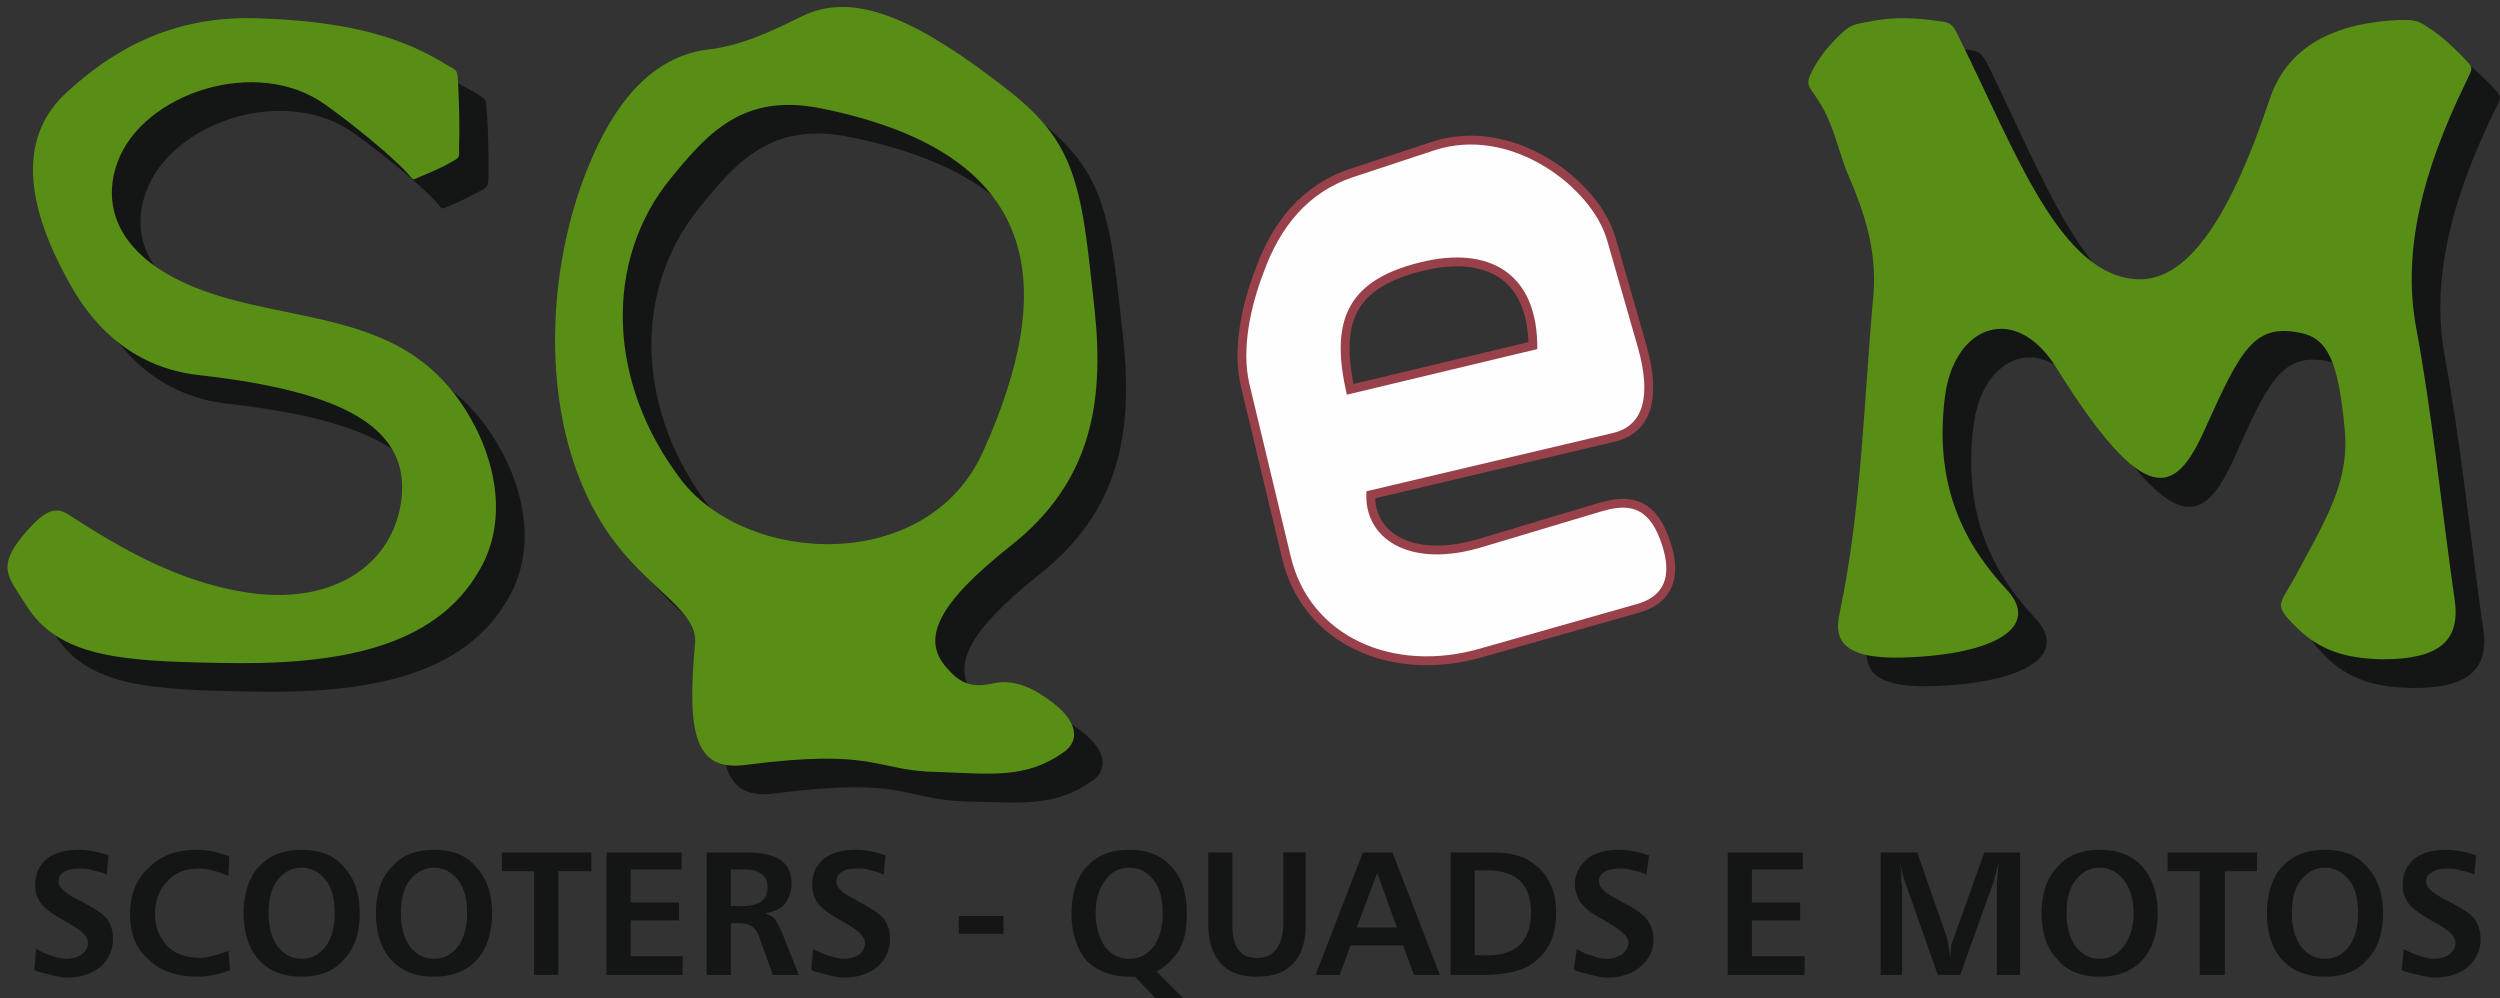
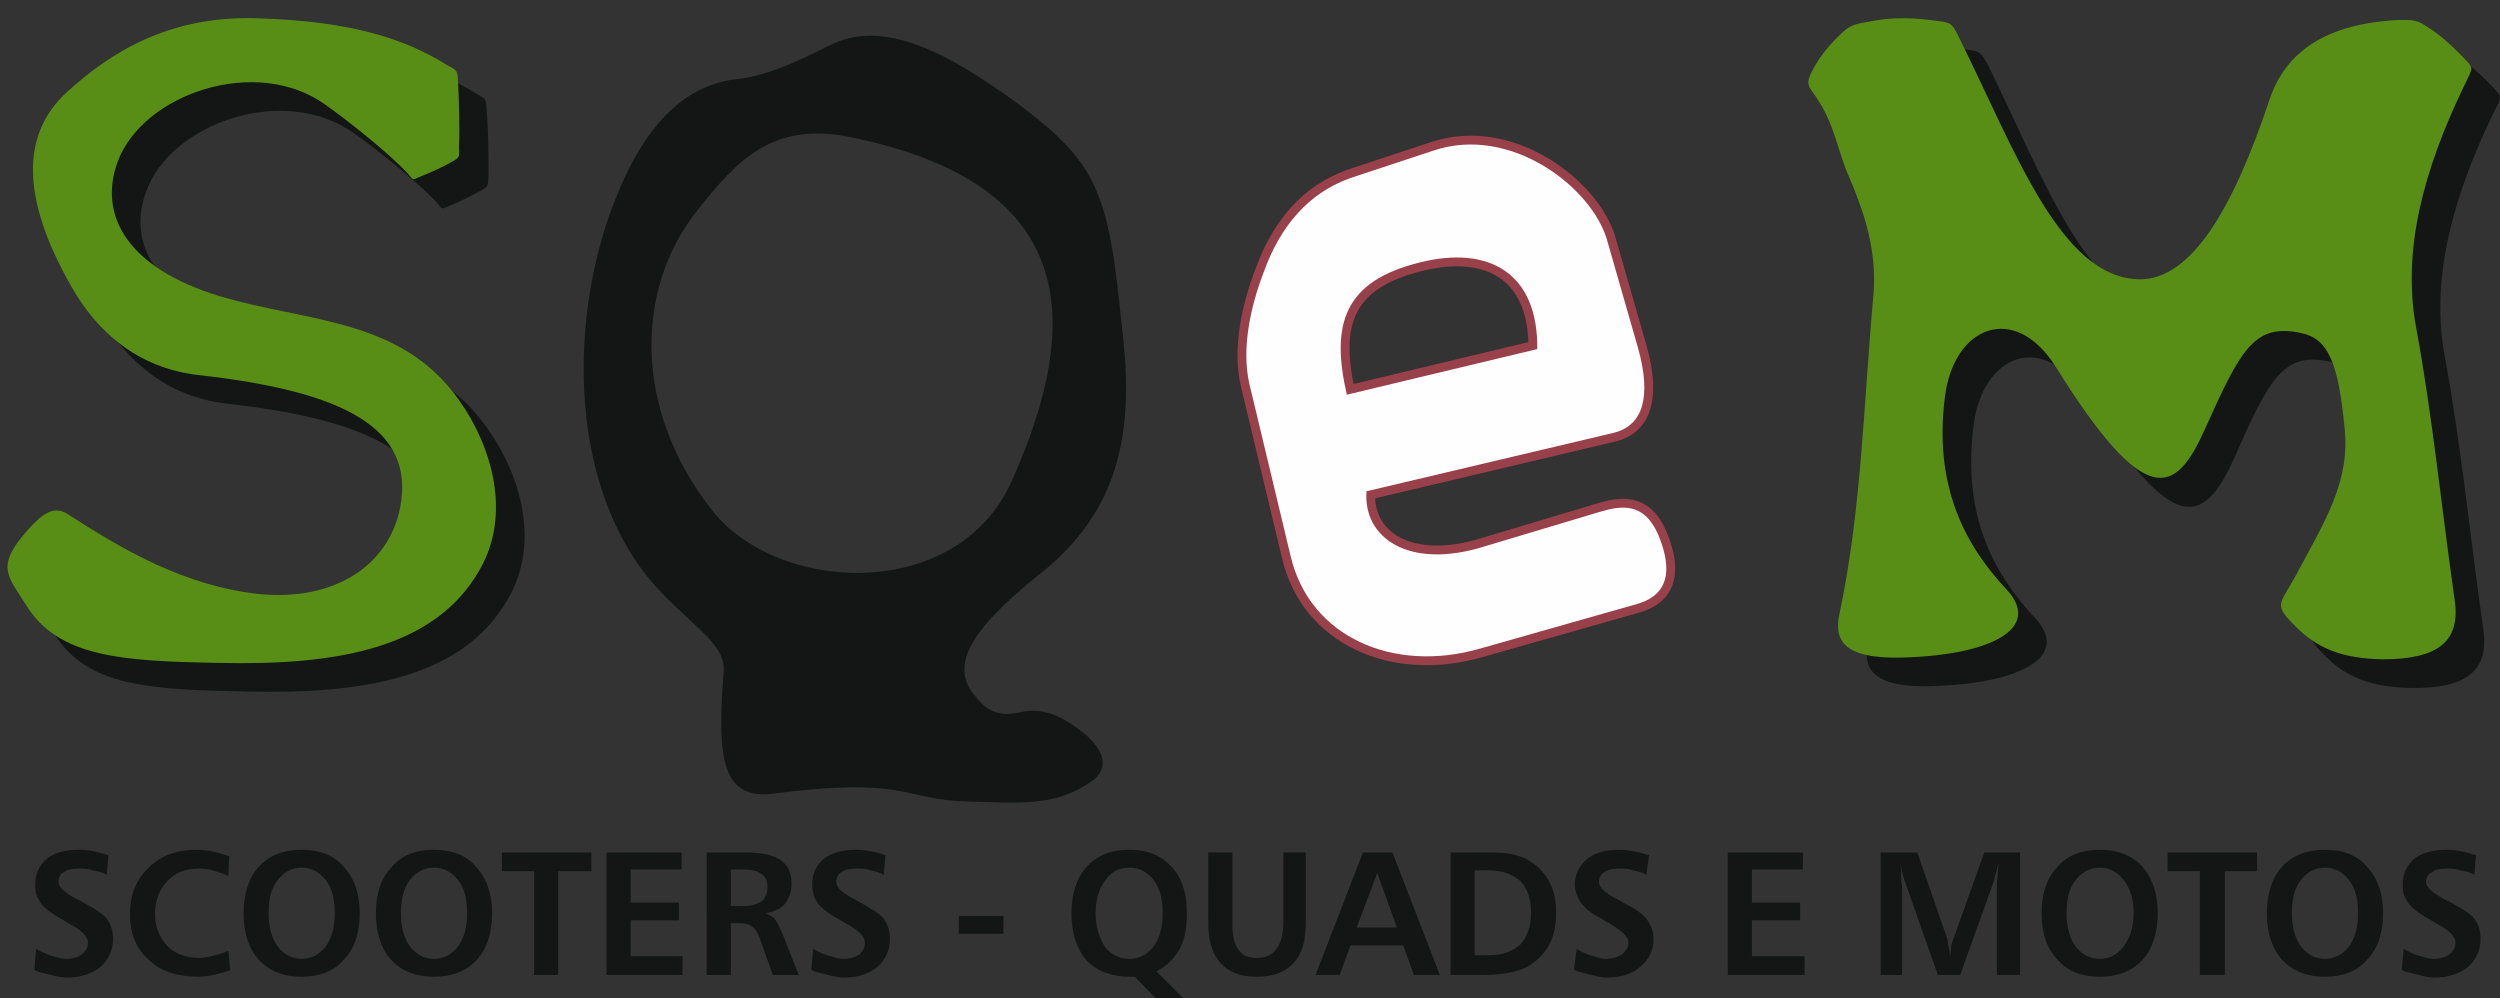
<svg xmlns="http://www.w3.org/2000/svg" version="1.1" id="Capa_1" x="0px" y="0px" width="396.799px" height="158.434px" viewBox="0 0 396.799 158.434" enable-background="new 0 0 396.799 158.434" xml:space="preserve">
  <rect x="0" y="0" width="396.799" height="158.434" fill="#333333" stroke="none" />
  <g>
    <path fill="#141515" d="M75.551,14.822c-6.527-3.975-14.899-6.956-30.367-7.378C31.419,7.015,22.052,12.832,15.1,19.217   c-7.096,6.674-7.238,16.604,0.993,31.084c3.83,6.811,10.218,12.628,19.866,13.763c22.99,2.558,34.628,8.512,32.074,21.146   c-1.847,9.083-10.359,14.759-22.281,13.625C33.69,97.552,23.756,91.593,15.384,86.2c-2.129-1.418-3.975-0.567-7.238,3.406   c-3.975,4.968-2.271,6.526,0.425,10.928c5.251,8.517,15.327,8.94,30.938,9.226c18.448,0.425,34.059-2.273,41.152-14.76   c5.108-8.8,1.986-19.585-3.264-26.962c-9.081-13.055-23.981-12.351-37.889-16.467c-15.043-4.536-19.301-13.054-16.319-21.14   c3.973-11.068,22.138-17.17,33.063-9.226c3.405,2.41,10.218,7.808,13.056,10.927c0.993,1.134,0.567,1.134,1.987,0.567   c1.702-0.709,3.405-1.561,5.251-2.554c1.134-0.713,0.851-0.851,0.992-2.272c0-3.407,0-6.811-0.284-10.213   C77.113,15.673,77.255,15.814,75.551,14.822L75.551,14.822z" />
    <path fill="#141515" d="M170.774,115.435c-3.264-2.415-6.102-2.981-8.655-2.415c-3.689,0.852-5.534-0.283-7.238-2.41   c-4.114-4.684-1.417-10.218,10.076-19.442c12.63-9.93,14.9-22.278,13.339-37.321c-0.993-8.658-1.561-16.745-3.973-22.846   c-2.412-6.386-7.096-10.219-12.488-14.335c-13.057-9.65-22.42-13.337-30.084-9.504c-5.11,2.552-9.793,4.819-14.761,5.388   C109.185,13.4,102.8,19.08,97.974,30.858c-7.521,18.162-8.088,44.559,4.826,60.735c5.817,7.099,12.486,10.218,12.061,15.043   c-1.134,14.192-0.142,20.437,8.09,19.301c21.002-2.697,20.294,0.993,30.512,1.276c8.229,0.142,13.906,0.992,19.866-3.266   C176.024,122.104,175.741,118.838,170.774,115.435z M112.875,80.808c-12.205-15.605-12.347-34.908-1.987-47.682   c6.102-7.662,11.778-13.91,24.125-11.353c35.476,7.241,37.321,28.38,25.544,54.635C151.898,95.709,123.232,94.291,112.875,80.808z" />
    <path fill="#141515" d="M296.077,10.706c-1.701,1.706-2.836,3.261-3.688,4.684c-1.563,2.84-0.714,2.84,0.852,5.25   c2.553,3.976,3.262,8.375,4.825,12.063c2.552,5.676,4.396,11.781,3.827,18.733c-1.417,16.886-1.843,33.772-5.392,50.518   c-0.852,3.975,0.425,7.239,10.074,6.957c14.478-0.432,21.996-4.825,16.461-10.785c-6.525-6.957-11.635-16.184-9.786-30.653   c1.418-11.215,11.067-15.043,17.595-4.684c14.335,22.986,19.014,20.436,23.839,9.787c5.534-12.623,7.808-16.739,15.043-15.181   c4.258,0.852,5.959,4.542,6.957,15.181c0.851,8.517-3.124,14.617-7.808,23.418c-2.41,4.684-3.551,4.399,0.425,8.375   c3.407,3.261,7.235,4.684,13.342,4.824c8.938,0.143,12.486-2.841,11.494-9.366c-2.132-15.043-3.549-29.52-6.103-43.286   c-2.272-12.057,1.136-24.974,7.661-38.456c1.418-2.979,1.701-2.41-0.566-4.82c-1.701-1.706-3.407-3.266-5.108-4.399   c-1.985-1.28-2.552-1.135-4.825-0.997c-11.353,0.431-17.879,4.829-20.436,12.49c-5.818,17.453-12.346,28.807-20.721,28.521   c-12.345-0.283-19.579-20.294-28.38-38.314c-1.418-2.697-1.56-2.415-4.542-2.835c-3.549-0.431-6.81-0.284-10.075,0.283   C298.491,8.433,297.925,8.716,296.077,10.706L296.077,10.706z" />
    <path fill="#588E15" d="M70.87,10.28c-6.388-3.975-14.76-6.951-30.229-7.382c-13.765-0.42-23.129,5.398-30.084,11.783   c-7.096,6.526-7.379,16.604,0.852,30.938c3.975,6.951,10.358,12.77,20.01,13.903c22.986,2.553,34.625,8.375,32.071,21.146   c-1.846,9.083-10.359,14.76-22.281,13.625c-12.062-1.275-21.995-7.24-30.368-12.633c-2.129-1.418-3.972-0.567-7.238,3.406   c-4.114,4.969-2.271,6.527,0.425,10.785c5.109,8.518,15.327,9.084,30.795,9.367c18.591,0.426,34.2-2.273,41.298-14.76   c5.108-8.8,1.984-19.585-3.267-26.962c-9.223-13.06-24.124-12.346-37.889-16.461c-15.043-4.542-19.299-13.055-16.319-21.286   c3.973-10.928,22.138-17.033,33.063-9.084c3.408,2.415,10.076,7.666,13.056,10.927c0.995,1.14,0.569,0.992,1.987,0.426   c1.704-0.709,3.405-1.418,5.108-2.41c1.276-0.709,0.992-0.854,0.992-2.272c0.143-3.403,0-6.812-0.142-10.218   C72.571,11.131,72.713,11.272,70.87,10.28L70.87,10.28z" />
-     <path fill="#588E15" d="M166.232,110.894c-3.407-2.415-6.104-2.98-8.657-2.415c-3.831,0.855-5.534-0.425-7.378-2.552   c-3.975-4.542-1.42-10.076,10.216-19.302c12.631-9.935,14.9-22.42,13.339-37.321c-0.992-8.653-1.561-16.745-3.973-22.846   c-2.554-6.527-7.096-10.218-12.63-14.335c-13.056-9.792-22.278-13.336-29.941-9.508c-5.108,2.556-9.792,4.683-14.901,5.25   c-7.664,0.996-14.048,6.668-18.874,18.45c-7.521,18.167-8.089,44.558,4.825,60.594c5.818,7.239,12.489,10.358,12.061,15.185   c-1.275,14.192-0.142,20.436,8.092,19.302c21.003-2.699,20.292,0.992,30.509,1.134c8.229,0.283,13.906,1.136,19.869-3.118   C171.483,117.563,171.2,114.303,166.232,110.894z M108.192,76.27c-12.063-15.752-12.205-35.053-1.845-47.823   c6.101-7.523,11.777-13.767,24.124-11.215c35.479,7.236,37.321,28.386,25.544,54.491C147.215,91.166,118.693,89.749,108.192,76.27z   " />
    <path fill="#588E15" d="M291.535,6.022c-1.701,1.706-2.835,3.262-3.687,4.825c-1.563,2.835-0.709,2.698,0.852,5.25   c2.552,3.977,3.124,8.37,4.824,12.066c2.41,5.671,4.399,11.636,3.833,18.588c-1.563,17.026-1.849,33.914-5.393,50.658   c-0.855,3.975,0.283,7.239,10.07,6.957c14.477-0.427,22-4.825,16.467-10.785c-6.532-6.957-11.642-16.324-9.793-30.653   c1.418-11.21,11.067-15.043,17.596-4.684c14.334,22.992,19.018,20.294,23.696,9.793c5.681-12.634,7.808-16.75,15.185-15.187   c4.259,0.852,5.96,4.542,6.957,15.187c0.851,8.517-3.124,14.616-7.808,23.413c-2.553,4.683-3.688,4.398,0.426,8.374   c3.407,3.261,7.24,4.684,13.342,4.824c8.937,0,12.486-2.84,11.493-9.509c-2.126-14.901-3.549-29.372-6.103-43.14   c-2.271-12.202,1.136-24.979,7.661-38.456c1.418-3.124,1.706-2.415-0.565-4.83c-1.702-1.701-3.403-3.261-5.251-4.396   c-1.845-1.275-2.41-1.139-4.685-1.139c-11.353,0.567-17.879,4.967-20.436,12.633c-5.818,17.453-12.486,28.669-20.72,28.521   c-12.486-0.283-19.58-20.288-28.521-38.313c-1.276-2.693-1.418-2.411-4.542-2.841c-3.402-0.42-6.668-0.42-9.934,0.284   C293.809,3.896,293.384,4.179,291.535,6.022L291.535,6.022z" />
    <path fill="none" stroke="#98414B" stroke-width="2.806" stroke-miterlimit="10" d="M216.892,77.972l39.028-9.225   c5.107-1.141,6.102-6.103,4.116-13.343l-4.968-17.312c-2.415-8.375-15.326-18.31-27.533-14.193l-12.912,4.265   c-7.095,2.41-11.493,7.943-14.048,15.038c-2.13,5.533-3.55,12.202-2.271,17.736l6.527,27.25   c2.981,12.912,16.318,18.729,30.086,14.755l24.973-7.094c5.822-1.701,5.108-6.668,3.266-11.067   c-2.269-5.108-5.816-4.542-9.226-3.545l-18.445,5.529C223.565,90.458,216.324,85.35,216.892,77.972L216.892,77.972z    M213.772,62.646l30.225-7.239c0.142-12.203-7.804-16.456-18.588-13.764C213.205,44.62,211.216,51.572,213.772,62.646   L213.772,62.646z" />
    <path fill="#FEFEFE" d="M263.156,84.782c-2.269-5.108-5.816-4.542-9.226-3.545l-18.445,5.529   c-11.92,3.691-19.16-1.417-18.593-8.795l39.028-9.225c5.107-1.141,6.102-6.103,4.116-13.343l-4.968-17.312   c-2.415-8.375-15.326-18.31-27.533-14.193l-12.912,4.265c-7.095,2.41-11.493,7.943-14.048,15.038   c-2.13,5.533-3.55,12.202-2.271,17.736l6.527,27.25c2.981,12.912,16.318,18.729,30.086,14.755l24.973-7.094   C265.712,94.149,264.998,89.182,263.156,84.782z M225.408,41.643c10.784-2.692,18.729,1.561,18.588,13.764l-30.225,7.239   C211.216,51.572,213.205,44.62,225.408,41.643z" />
    <path fill="#141515" d="M17.227,135.729l-0.283,3.119c-0.709-0.426-1.56-0.566-2.271-0.709c-0.709-0.283-1.418-0.283-2.126-0.283   c-0.995,0-1.846,0.143-2.413,0.566c-0.569,0.284-0.854,0.851-0.854,1.56c0,0.855,1.138,1.85,3.124,2.842   c0.284,0.142,0.426,0.142,0.567,0.282c1.843,0.993,3.263,1.845,3.972,2.694c0.711,0.997,0.995,1.989,0.995,3.266   c0,1.701-0.711,3.267-1.986,4.4c-1.42,1.134-3.264,1.701-5.394,1.701c-0.995,0-2.554-0.426-4.683-0.993   c-0.143-0.142-0.426-0.142-0.426-0.283l0.283-3.266c1.138,0.572,1.987,0.997,2.696,1.139c0.851,0.284,1.42,0.426,2.129,0.426   c0.993,0,1.846-0.282,2.413-0.709c0.708-0.571,0.992-1.139,0.992-1.848c0-0.993-0.992-1.985-3.122-3.119   c-0.142-0.142-0.284-0.142-0.284-0.142c-0.142-0.144-0.283-0.144-0.425-0.284c-1.563-0.855-2.554-1.564-3.263-2.273   c-0.429-0.425-0.711-0.991-0.995-1.56c-0.284-0.566-0.284-1.275-0.284-1.848c0-1.701,0.567-2.979,1.845-4.111   c1.276-0.998,2.98-1.423,5.251-1.423c0.852,0,1.985,0.142,3.547,0.571C16.66,135.588,17.085,135.729,17.227,135.729L17.227,135.729   z M36.386,135.871l-0.142,3.119c-0.145,0-0.286-0.143-0.429-0.143c-1.702-0.709-3.122-0.992-4.113-0.992   c-2.13,0-3.833,0.566-5.109,1.984c-1.278,1.281-1.987,2.981-1.987,5.251c0,2.132,0.709,3.691,1.987,5.108   c1.276,1.28,3.122,1.849,5.251,1.849c0.709,0,1.845-0.284,3.263-0.709c0.426-0.142,0.852-0.289,1.138-0.431l0.283,3.124   c-0.142,0-0.569,0.142-0.994,0.283c-1.844,0.566-3.122,0.709-3.973,0.709c-3.405,0-6.104-0.852-7.947-2.693   c-1.986-1.706-2.979-4.116-2.979-7.24c0-3.119,0.993-5.534,2.979-7.378c1.987-1.984,4.542-2.84,7.663-2.84   c0.993,0,2.413,0.142,4.114,0.714C35.817,135.729,36.245,135.871,36.386,135.871L36.386,135.871z M47.88,137.714   c-1.563,0-2.838,0.709-3.831,1.985c-0.995,1.28-1.42,2.981-1.42,5.251c0,2.131,0.425,3.833,1.42,5.25   c0.992,1.28,2.269,1.989,3.831,1.989c1.562,0,2.838-0.709,3.83-1.989c0.995-1.417,1.42-3.119,1.42-5.25   c0-2.27-0.425-3.971-1.42-5.251C50.718,138.423,49.442,137.714,47.88,137.714L47.88,137.714z M47.88,134.874   c2.838,0,5.108,0.854,6.671,2.697c1.701,1.845,2.552,4.26,2.552,7.379c0,3.124-0.851,5.676-2.552,7.382   c-1.563,1.843-3.833,2.693-6.671,2.693s-5.109-0.852-6.813-2.693c-1.56-1.706-2.409-4.258-2.409-7.382   c0-3.119,0.851-5.678,2.409-7.379C42.771,135.729,45.042,134.874,47.88,134.874L47.88,134.874z M68.883,137.714   c-1.563,0-2.838,0.709-3.833,1.985c-0.992,1.28-1.417,2.981-1.417,5.251c0,2.131,0.425,3.833,1.417,5.25   c0.995,1.28,2.271,1.989,3.833,1.989c1.562,0,2.838-0.709,3.831-1.989c0.995-1.417,1.42-3.119,1.42-5.25   c0-2.27-0.426-3.971-1.42-5.251C71.721,138.423,70.445,137.714,68.883,137.714L68.883,137.714z M68.883,134.874   c2.838,0,5.109,0.854,6.668,2.697c1.704,1.845,2.555,4.26,2.555,7.379c0,3.124-0.851,5.676-2.413,7.382   c-1.7,1.843-3.972,2.693-6.81,2.693s-5.109-0.852-6.813-2.693c-1.56-1.706-2.412-4.258-2.412-7.382   c0-3.119,0.853-5.678,2.554-7.379C63.774,135.729,66.045,134.874,68.883,134.874L68.883,134.874z M79.668,135.299h14.189v2.982   h-5.251v16.461h-3.83v-16.461h-5.108V135.299z M96.271,135.299h11.921v2.699h-8.088v5.251h7.663v2.84h-7.663v5.676h8.23v2.979   H96.271V135.299z M115.997,137.998v5.816h1.984c1.138,0,2.129-0.282,2.838-0.709c0.711-0.565,0.995-1.274,0.995-2.269   c0-0.997-0.284-1.706-0.995-2.131c-0.709-0.567-1.701-0.709-3.122-0.709L115.997,137.998L115.997,137.998z M112.164,135.299h6.388   c2.413,0,4.114,0.431,5.25,1.14c1.276,0.852,1.843,2.127,1.843,3.828c0,1.28-0.425,2.273-0.993,3.124   c-0.709,0.852-1.703,1.275-3.122,1.561c0.567,0.282,0.993,0.425,1.419,0.851c0.283,0.43,0.711,1.139,1.137,2.131l2.695,6.812   h-4.116l-2.129-5.959c-0.284-0.853-0.709-1.418-1.135-1.702c-0.566-0.425-1.277-0.566-2.271-0.566h-1.134v8.229h-3.833   L112.164,135.299L112.164,135.299z M140.547,135.729l-0.284,3.119c-0.709-0.426-1.42-0.566-2.129-0.709   c-0.709-0.283-1.42-0.283-2.129-0.283c-1.134,0-1.843,0.143-2.413,0.566c-0.567,0.284-0.851,0.851-0.851,1.56   c0,0.855,0.991,1.85,3.121,2.842c0.143,0.142,0.284,0.142,0.426,0.282c1.846,0.993,3.266,1.845,3.975,2.694   c0.709,0.997,0.993,1.989,0.993,3.266c0,1.701-0.709,3.267-1.987,4.4c-1.418,1.134-3.122,1.701-5.393,1.701   c-0.993,0-2.413-0.426-4.682-0.993c-0.142-0.142-0.283-0.142-0.425-0.283l0.283-3.266c1.134,0.572,1.985,0.997,2.838,1.139   c0.708,0.284,1.417,0.426,1.985,0.426c0.995,0,1.845-0.282,2.554-0.709c0.57-0.571,0.854-1.139,0.854-1.848   c0-0.993-0.995-1.985-3.121-3.119c-0.146-0.142-0.146-0.142-0.286-0.142c-0.143-0.144-0.143-0.144-0.425-0.284   c-1.561-0.855-2.556-1.564-3.265-2.273c-0.425-0.425-0.708-0.991-0.992-1.56c-0.142-0.566-0.283-1.275-0.283-1.848   c0-1.701,0.566-2.979,1.843-4.111c1.278-0.998,3.122-1.423,5.25-1.423c0.853,0,1.987,0.142,3.69,0.571   C140.122,135.588,140.405,135.729,140.547,135.729L140.547,135.729z M152.182,145.375h7.096v2.841h-7.096V145.375z    M183.544,154.175l4.258,4.259h-4.4l-3.263-3.407c0,0-0.142,0-0.284,0c-0.142,0-0.284,0-0.425,0c-2.979,0-5.251-0.852-6.955-2.553   c-1.562-1.848-2.413-4.258-2.413-7.522c0-3.119,0.852-5.678,2.413-7.378c1.704-1.844,3.831-2.698,6.813-2.698   c2.838,0,4.964,0.854,6.668,2.698s2.413,4.259,2.413,7.378c0,2.272-0.284,4.115-1.135,5.676   C186.383,152.049,185.249,153.324,183.544,154.175L183.544,154.175z M179.289,137.714c-1.704,0-2.982,0.709-3.833,1.985   c-0.993,1.28-1.563,2.981-1.563,5.251c0,2.131,0.569,3.833,1.42,5.25c0.993,1.28,2.271,1.989,3.976,1.989   c1.559,0,2.838-0.709,3.83-1.989c0.992-1.417,1.418-3.119,1.418-5.25c0-2.27-0.426-3.971-1.418-5.251   C182.127,138.423,180.848,137.714,179.289,137.714L179.289,137.714z M191.775,135.299h3.833v11.357c0,1.843,0.284,3.261,0.993,4.11   c0.567,0.855,1.563,1.281,2.979,1.281c1.277,0,2.272-0.426,2.981-1.423c0.709-0.852,1.134-2.27,1.134-4.111v-11.216h3.551v11.216   c0,2.835-0.572,4.967-1.99,6.385c-1.275,1.418-3.119,2.127-5.817,2.127c-2.555,0-4.399-0.709-5.676-2.127s-1.987-3.407-1.987-6.242   L191.775,135.299L191.775,135.299z M218.598,138.565l-3.266,8.658h6.385L218.598,138.565z M216.324,135.299h4.684l7.524,19.443   h-4.116l-1.706-4.685h-8.37l-1.701,4.685h-3.833L216.324,135.299z M234.066,138.14v13.483h2.127c2.27,0,3.833-0.572,5.108-1.706   c1.135-1.276,1.701-2.836,1.701-5.108c0-2.127-0.566-3.828-1.701-4.968c-1.275-1.134-2.982-1.701-5.108-1.701H234.066z    M230.233,135.299h5.534c1.701,0,2.982,0,4.259,0.289c1.135,0.283,2.126,0.565,2.835,1.134c1.424,0.852,2.415,1.985,3.124,3.403   c0.709,1.279,0.993,2.98,0.993,4.825c0,1.848-0.284,3.406-0.993,4.824c-0.709,1.424-1.848,2.558-3.124,3.407   c-0.851,0.567-1.843,0.852-2.978,1.135c-1.28,0.283-2.698,0.426-4.399,0.426h-5.251V135.299z M261.737,135.729l-0.425,3.119   c-0.709-0.426-1.423-0.566-2.132-0.709c-0.709-0.283-1.418-0.283-2.127-0.283c-0.992,0-1.843,0.143-2.415,0.566   c-0.566,0.284-0.851,0.851-0.851,1.56c0,0.855,0.997,1.85,3.124,2.842c0.142,0.142,0.283,0.142,0.426,0.282   c1.983,0.993,3.266,1.845,3.975,2.694c0.709,0.997,1.134,1.989,1.134,3.266c0,1.701-0.709,3.267-2.126,4.4   c-1.28,1.134-3.124,1.701-5.393,1.701c-0.855,0-2.415-0.426-4.542-0.993c-0.284-0.142-0.426-0.142-0.567-0.283l0.427-3.266   c0.991,0.572,1.983,0.997,2.692,1.139c0.709,0.284,1.418,0.426,1.99,0.426c0.992,0,1.843-0.282,2.552-0.709   c0.567-0.571,0.992-1.139,0.992-1.848c0-0.993-1.134-1.985-3.119-3.119c-0.142-0.142-0.283-0.142-0.425-0.142   c0-0.144-0.143-0.144-0.289-0.284c-1.56-0.855-2.693-1.564-3.261-2.273c-0.425-0.425-0.852-0.991-0.992-1.56   c-0.284-0.566-0.426-1.275-0.426-1.848c0-1.701,0.709-2.979,1.984-4.111c1.275-0.998,2.982-1.423,5.108-1.423   c0.851,0,2.127,0.142,3.691,0.571C261.171,135.588,261.454,135.729,261.737,135.729L261.737,135.729z M274.224,135.299h11.919   v2.699h-8.086v5.251h7.661v2.84h-7.661v5.676h8.37v2.979h-12.203V135.299z M298.491,135.299h5.818l4.684,13.484   c0.143,0.282,0.143,0.851,0.283,1.417c0.143,0.426,0.143,1.14,0.283,1.707c0-0.709,0.142-1.281,0.142-1.85   c0.144-0.425,0.284-0.992,0.427-1.274l4.824-13.484h5.677v19.443h-3.69v-14.477c0-0.566,0.142-1.135,0.142-1.701   s0.143-1.135,0.143-1.702c-0.143,0.567-0.283,1.136-0.426,1.702c-0.143,0.426-0.283,0.852-0.283,1.135l-5.394,15.043h-3.549   l-5.251-14.901c-0.142-0.425-0.283-0.851-0.426-1.418c-0.142-0.425-0.142-0.992-0.283-1.561c0.143,1.136,0.143,1.985,0.143,2.41   c0,0.567,0,0.853,0.142,1.136v14.334h-3.402v-19.443H298.491z M333.257,137.714c-1.561,0-2.835,0.709-3.827,1.985   c-0.998,1.28-1.423,2.981-1.423,5.251c0,2.131,0.425,3.833,1.423,5.25c0.992,1.28,2.268,1.989,3.827,1.989   c1.563,0,2.841-0.709,3.833-1.989c0.992-1.417,1.56-3.119,1.56-5.25c0-2.27-0.565-3.971-1.56-5.251   C336.098,138.423,334.821,137.714,333.257,137.714L333.257,137.714z M333.257,134.874c2.841,0,5.108,0.854,6.814,2.697   c1.561,1.845,2.41,4.26,2.41,7.379c0,3.124-0.851,5.676-2.41,7.382c-1.706,1.843-3.975,2.693-6.814,2.693   c-2.835,0-5.108-0.852-6.668-2.693c-1.701-1.706-2.553-4.258-2.553-7.382c0-3.119,0.852-5.678,2.553-7.379   C328.148,135.729,330.422,134.874,333.257,134.874L333.257,134.874z M344.041,135.299h14.192v2.982h-5.108v16.461h-3.975v-16.461   h-5.109V135.299L344.041,135.299z M369.02,137.714c-1.56,0-2.836,0.709-3.833,1.985c-0.992,1.28-1.418,2.981-1.418,5.251   c0,2.131,0.426,3.833,1.418,5.25c0.997,1.28,2.273,1.989,3.833,1.989s2.841-0.709,3.833-1.989c0.992-1.417,1.418-3.119,1.418-5.25   c0-2.27-0.426-3.971-1.418-5.251C371.86,138.423,370.578,137.714,369.02,137.714L369.02,137.714z M369.02,134.874   c2.841,0,5.109,0.854,6.668,2.697c1.707,1.845,2.558,4.26,2.558,7.379c0,3.124-0.851,5.676-2.558,7.382   c-1.559,1.843-3.827,2.693-6.668,2.693c-2.836,0-5.109-0.852-6.811-2.693c-1.561-1.706-2.415-4.258-2.415-7.382   c0-3.119,0.854-5.678,2.415-7.379C363.909,135.729,366.184,134.874,369.02,134.874L369.02,134.874z M393.005,135.729l-0.284,3.119   c-0.714-0.426-1.564-0.566-2.273-0.709c-0.709-0.283-1.418-0.283-2.126-0.283c-0.993,0-1.707,0.143-2.272,0.566   c-0.709,0.284-0.993,0.851-0.993,1.56c0,0.855,1.135,1.85,3.124,2.842c0.284,0.142,0.426,0.142,0.566,0.282   c1.845,0.993,3.262,1.845,3.976,2.694c0.709,0.997,0.992,1.989,0.992,3.266c0,1.701-0.708,3.267-1.989,4.4   c-1.418,1.134-3.261,1.701-5.394,1.701c-0.991,0-2.409-0.426-4.684-0.993c-0.142-0.142-0.425-0.142-0.425-0.283l0.283-3.266   c1.139,0.572,1.988,0.997,2.697,1.139c0.852,0.284,1.418,0.426,2.127,0.426c0.997,0,1.849-0.282,2.415-0.709   c0.709-0.571,0.992-1.139,0.992-1.848c0-0.993-0.992-1.985-3.124-3.119c-0.142-0.142-0.283-0.142-0.283-0.142   c-0.142-0.144-0.282-0.144-0.425-0.284c-1.56-0.855-2.553-1.564-3.262-2.273c-0.425-0.425-0.709-0.991-0.997-1.56   c-0.283-0.566-0.283-1.275-0.283-1.848c0-1.701,0.571-2.979,1.849-4.111c1.275-0.998,2.978-1.423,5.251-1.423   c0.851,0,1.983,0.142,3.544,0.571C392.433,135.588,392.862,135.729,393.005,135.729L393.005,135.729z" />
  </g>
</svg>